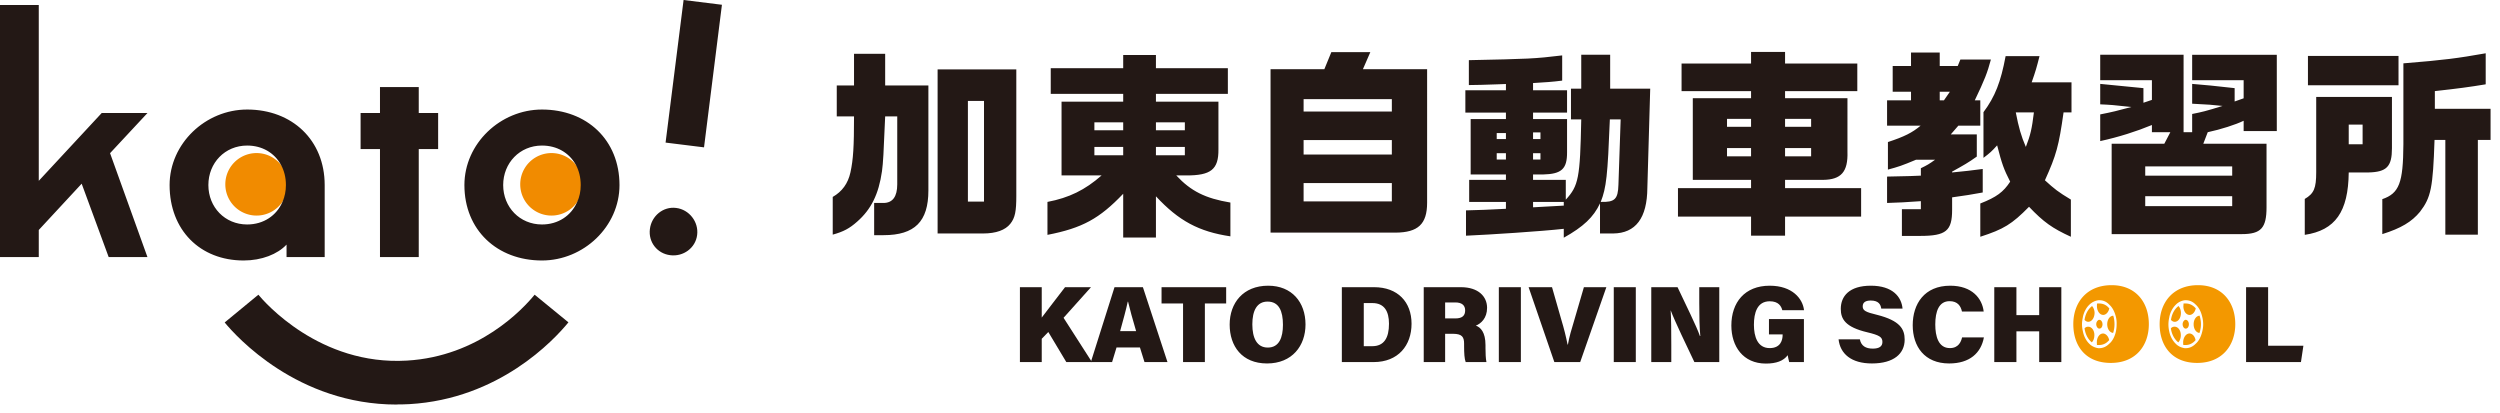
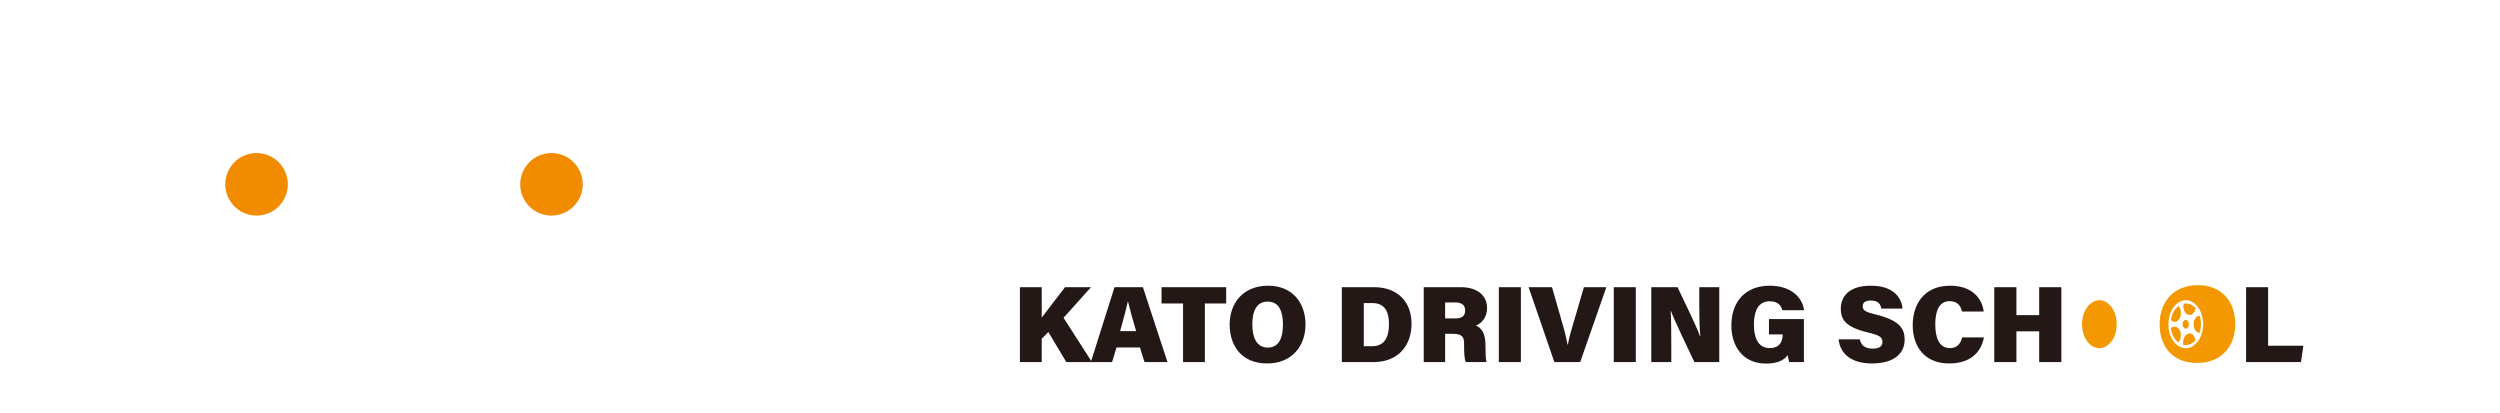
<svg xmlns="http://www.w3.org/2000/svg" width="236" height="39" fill="none">
  <g clip-path="url(#a)">
    <path fill="#F18B00" d="M24.22 20.35a2.95 2.95 0 1 0 0-5.9 2.95 2.95 0 0 0 0 5.9ZM52.06 20.35a2.95 2.95 0 1 0 0-5.9 2.95 2.95 0 0 0 0 5.9Z" />
-     <path fill="#231815" d="M37.45 38.19c-9.35 0-15.14-6.41-16.24-7.75l3.18-2.62c.57.69 5.79 6.71 14.02 6.22 6.79-.39 10.95-4.86 12.06-6.22l3.19 2.61c-1.38 1.69-6.55 7.23-15.01 7.72-.4.02-.8.03-1.19.03l-.01.01ZM13.92 10.67H9.6l-5.94 6.4V.47H0v23.8h3.66v-2.56l4.05-4.37 2.55 6.93h3.66l-3.53-9.81 3.53-3.79ZM23.33 10.34c-3.93 0-7.32 3.21-7.32 7.13 0 4.24 2.87 7.12 6.99 7.12 1.7 0 3.2-.59 4.05-1.5v1.18h3.6v-6.8c0-4.25-3.08-7.13-7.32-7.13Zm3.33 8.73c-.55 1.27-1.77 2.12-3.33 2.12-2.1 0-3.66-1.63-3.66-3.72 0-2.09 1.56-3.73 3.66-3.73 1.42 0 2.56.69 3.17 1.78.32.56.49 1.22.49 1.95 0 .57-.11 1.1-.32 1.58 0 .01-.01.02-.01.02ZM39.53 10.67V8.22h-3.66v2.45h-1.83v3.4h1.83v10.2h3.66v-10.2h1.83v-3.4h-1.83ZM51.16 10.34c-3.92 0-7.32 3.21-7.32 7.13 0 4.24 3.08 7.12 7.32 7.12 3.93 0 7.32-3.2 7.32-7.12 0-4.25-3.07-7.13-7.32-7.13Zm3.3 8.78c-.56 1.24-1.76 2.07-3.3 2.07-2.09 0-3.66-1.63-3.66-3.72 0-2.09 1.57-3.73 3.66-3.73 1.42 0 2.54.68 3.16 1.75 0 0 .01.02.02.03.31.56.48 1.22.48 1.95 0 .58-.11 1.13-.34 1.61-.01.01-.01.03-.02.04ZM64.53 0l-1.7 13.46 3.63.45L68.15.45 64.53 0Zm-.7 19.63c-1.23-.16-2.33.76-2.48 1.99-.16 1.23.69 2.32 1.92 2.47 1.23.16 2.39-.68 2.54-1.91.16-1.23-.75-2.4-1.98-2.55ZM88.51 6.55v15.49h4.3c1.21 0 2.09-.32 2.56-.91.46-.57.57-1.2.57-2.64V6.55h-7.43Zm4.38 12.48h-1.52v-9.5h1.52v9.5ZM83.56 8.07V5.08h-2.94v2.99h-1.63v2.92h1.63c0 2.84-.07 4.06-.34 5.29-.23 1.04-.78 1.8-1.67 2.31v3.56c1.01-.28 1.58-.58 2.31-1.23 1.31-1.15 2.03-2.58 2.34-4.76.11-.83.15-1.59.3-5.17h1.14v6.41c0 1.17-.44 1.76-1.31 1.76h-.87v3.04h.89c2.94 0 4.23-1.29 4.23-4.22V8.07h-4.08ZM111.04 16.56h.89c2.39.02 3.11-.57 3.09-2.46V9.6h-5.9v-.74h6.79V6.44h-6.79V5.19h-3.09v1.25h-6.84v2.42h6.84v.74h-5.82v6.96h3.78c-1.56 1.37-3.06 2.11-5.11 2.5v3.11c3.29-.64 4.91-1.53 7.15-3.88v4.13h3.09v-3.89c2.15 2.32 4.06 3.34 7.03 3.78v-3.19c-2.36-.39-3.74-1.08-5.11-2.56Zm-5.01-1.9h-2.72v-.79h2.72v.79Zm0-2.36h-2.72v-.75h2.72v.75Zm3.09-.75h2.73v.75h-2.73v-.75Zm0 3.11v-.79h2.73v.79h-2.73ZM128.66 6.53l.7-1.61h-3.68l-.66 1.61h-5.08v15.43h11.79c2.14-.01 2.99-.81 2.99-2.82V6.53h-6.06Zm2.73 12.48h-8.33v-1.73h8.33v1.73Zm0-4.42h-8.33v-1.37h8.33v1.37Zm0-4.06h-8.33V9.36h8.33v1.17ZM152 8.37v-3.2h-2.73v3.2h-.97v2.9h.97c-.11 5.54-.25 6.26-1.46 7.58v-1.87h-3.09v-.51h.95c1.75-.04 2.27-.53 2.26-2.09v-3.14h-3.21v-.61h3.21V8.52h-3.21v-.68c1.18-.07 1.81-.11 2.75-.23V5.23c-2.65.32-3.15.33-8.81.45v2.35l1.15-.02 1.56-.05.79-.03v.59h-3.83v2.11h3.83v.61h-3.33v5.23h3.33v.51h-3.47v2.08h3.47v.65c-1.93.1-2.27.11-3.77.15v2.39c2.27-.1 7.09-.41 9.23-.65v.84c1.86-1.04 2.81-1.94 3.42-3.24v2.84h1.24c2.13-.02 3.21-1.46 3.23-4.3l.27-9.37H152Zm-7.28 4.13h.7v.63h-.7v-.63Zm0 1.96h.7v.6h-.7v-.6Zm-2.56.6h-.87v-.6h.87v.6Zm0-1.93h-.87v-.57h.87v.57Zm5.46 6.28-2.9.16v-.51h2.9v.35Zm5.16-1.97c-.04 1.36-.34 1.66-1.67 1.62.53-1.36.65-2.46.86-7.79h1.02l-.21 6.17ZM168.51 17.76v-.78h3.58c1.72-.02 2.37-.76 2.31-2.65V9.27h-5.89V8.6h6.82V6h-6.82V4.9h-3.21V6h-6.56v2.6h6.56v.67h-5.5v7.71h5.5v.78h-6.9v2.69h6.9v1.8h3.21v-1.8h7.18v-2.69h-7.18Zm0-6.54h2.46v.75h-2.46v-.75Zm0 2.76h2.46v.78h-2.46v-.78Zm-3.21.78h-2.27v-.78h2.27v.78Zm0-2.79h-2.27v-.75h2.27v.75ZM195.55 10.61V7.77h-3.76c.38-1.07.47-1.41.74-2.47h-3.2c-.46 2.45-.99 3.81-2.09 5.29v4.31c.61-.46.78-.61 1.29-1.18.46 1.78.62 2.23 1.23 3.43-.64.98-1.29 1.46-2.82 2.06v3.14c2.2-.71 2.98-1.18 4.6-2.83 1.37 1.44 2.2 2.03 3.95 2.83v-3.51c-1.2-.72-1.54-.99-2.45-1.82 1.08-2.39 1.31-3.23 1.76-6.41h.75Zm-4.31 3.26c-.44-1.01-.68-1.86-.95-3.26H192c-.19 1.56-.32 2.12-.76 3.26Zm-6.96 2.33c1.12-.62 1.5-.83 2.33-1.42v-2.09h-2.46l.72-.83h2.07V9.47h-.52c.93-1.95 1.18-2.58 1.52-3.85h-2.88l-.25.61h-1.7V4.96h-2.71v1.27h-1.73v2.43h1.73v.81h-2.26v2.39h3.17c-.8.67-1.54 1.04-3.09 1.55v2.6c1-.27 1.29-.36 2.65-.93h1.8c-.55.4-.74.51-1.34.8v.7c-.72.04-.93.04-3.19.09v2.49c1.29-.04 1.59-.06 3.19-.17v.76h-1.79v2.52h1.73c2.44 0 3.01-.48 3.01-2.46v-1.18c1.35-.19 1.75-.25 2.89-.46v-2.22c-1.2.16-1.58.2-2.89.33v-.08Zm-.77-6.73h-.4v-.81h.96l-.56.81ZM214.93 12.37v-7.2h-7.99v2.4h4.86v1.71l-.85.3V8.32c-2.07-.23-2.64-.29-4.01-.4v1.87c1.64.08 1.79.1 2.87.21-1.61.5-1.92.57-2.87.76v1.72h-.81V5.17h-7.87v2.4h4.88v1.86l-.8.27V8.32l-4.08-.4v1.93c.91.04 1.27.06 2.94.25-1.25.34-1.86.49-2.94.7v2.52c1.74-.38 3.41-.91 4.88-1.52v.68h1.74l-.57 1.09h-4.97v8.53h12.29c1.82 0 2.33-.59 2.33-2.53v-6h-5.97l.42-1.09c1.23-.26 2.65-.72 3.39-1.08v.97h3.13Zm-4.21 7.09h-8.21v-.94h8.21v.94Zm0-3.75v.87h-8.21v-.87h8.21ZM229.85 10.27V8.6c2.26-.25 3.23-.38 4.8-.64V5.03c-2.73.48-3.85.63-7.77.95v7.64c-.02 3.66-.4 4.63-1.99 5.18v3.3c1.76-.55 2.78-1.16 3.56-2.11 1.04-1.36 1.22-2.27 1.37-6.78h1.02v8.94h3.07v-8.94h1.2v-2.94h-5.26Zm-11.98-4.99v2.77h8.55V5.28h-8.55Zm.78 3.87v7.11c0 1.51-.21 2.01-1.08 2.52v3.39c2.88-.43 4.11-2.18 4.15-5.89h1.86c1.72-.04 2.22-.55 2.22-2.28V9.15h-7.15Zm4.38 4.47h-1.31v-1.86h1.31v1.86Z" />
    <path fill="#F39800" d="M197.73 29.54c-.01.47-.27.84-.6.84-.13 0-.25-.07-.35-.18.08-.57.34-1.03.71-1.31.14.15.24.39.24.65ZM197.71 31.64c0 .29-.09.53-.24.68-.37-.29-.61-.76-.69-1.32.09-.12.22-.16.35-.16.33 0 .59.36.58.8ZM198.48 30.61c0 .24-.13.42-.31.41-.14 0-.29-.18-.29-.42 0-.21.15-.41.29-.41.18 0 .31.2.31.42ZM199.11 32.11c-.26.3-.58.46-.95.46h-.21c-.01-.09-.01-.16-.01-.27 0-.44.25-.82.59-.82.27.01.51.28.58.63ZM199.12 29.11c-.07.35-.31.62-.58.62-.33 0-.59-.38-.59-.82 0-.11 0-.18.02-.26h.21c.37 0 .69.16.94.46ZM199.61 30.61c0 .29-.05.58-.13.82-.32-.03-.56-.38-.56-.82 0-.44.24-.79.57-.81.08.24.12.53.12.81Z" />
-     <path fill="#F39800" d="M199.34 26.92c-2.37 0-3.62 1.65-3.62 3.68 0 2.03 1.14 3.66 3.54 3.66 2.4 0 3.59-1.68 3.59-3.66 0-2.11-1.28-3.68-3.51-3.68Zm.38 4.46c-.11.44-.32.84-.62 1.08-.26.26-.58.41-.95.41h-.07c-.3-.05-.61-.17-.85-.42-.3-.29-.52-.71-.61-1.19a2.86 2.86 0 0 1-.08-.67c0-.21.04-.44.08-.63v-.02c.1-.48.32-.9.63-1.19.25-.24.55-.37.85-.41h.08c.37 0 .69.15.94.42.29.26.49.64.61 1.11.06.21.09.48.08.74 0 .27-.03.53-.09.77ZM205.87 31.64c0 .29-.1.53-.24.68-.36-.29-.62-.76-.7-1.32.1-.12.22-.16.35-.16.34 0 .59.36.59.8ZM205.88 29.54c0 .47-.25.84-.59.84-.13 0-.26-.07-.35-.18.08-.57.34-1.03.71-1.31.14.15.23.39.23.65ZM206.63 30.61c0 .24-.13.42-.31.41-.14 0-.28-.18-.28-.42 0-.21.15-.41.29-.41.17 0 .3.2.3.42ZM207.26 32.11c-.25.3-.58.46-.94.46h-.21c-.02-.09-.02-.16-.02-.27.01-.44.27-.82.6-.82.28.01.51.28.57.63ZM207.28 29.11c-.07.35-.31.62-.58.62-.34 0-.59-.38-.59-.82.01-.11.01-.18.02-.26h.21c.36 0 .68.16.94.46ZM207.77 30.61c0 .29-.06.58-.14.82-.32-.03-.55-.38-.55-.82 0-.44.24-.79.56-.81.08.24.13.53.13.81Z" />
+     <path fill="#F39800" d="M199.34 26.92Zm.38 4.46c-.11.44-.32.84-.62 1.08-.26.26-.58.41-.95.41h-.07c-.3-.05-.61-.17-.85-.42-.3-.29-.52-.71-.61-1.19a2.86 2.86 0 0 1-.08-.67c0-.21.04-.44.08-.63v-.02c.1-.48.32-.9.63-1.19.25-.24.55-.37.85-.41h.08c.37 0 .69.15.94.42.29.26.49.64.61 1.11.06.21.09.48.08.74 0 .27-.03.53-.09.77ZM205.87 31.64c0 .29-.1.53-.24.68-.36-.29-.62-.76-.7-1.32.1-.12.22-.16.35-.16.34 0 .59.36.59.8ZM205.88 29.54c0 .47-.25.84-.59.84-.13 0-.26-.07-.35-.18.08-.57.34-1.03.71-1.31.14.15.23.39.23.65ZM206.63 30.61c0 .24-.13.42-.31.41-.14 0-.28-.18-.28-.42 0-.21.15-.41.29-.41.17 0 .3.2.3.42ZM207.26 32.11c-.25.3-.58.46-.94.46h-.21c-.02-.09-.02-.16-.02-.27.01-.44.27-.82.6-.82.28.01.51.28.57.63ZM207.28 29.11c-.07.35-.31.62-.58.62-.34 0-.59-.38-.59-.82.01-.11.01-.18.02-.26h.21c.36 0 .68.16.94.46ZM207.77 30.61c0 .29-.06.58-.14.82-.32-.03-.55-.38-.55-.82 0-.44.24-.79.56-.81.08.24.13.53.13.81Z" />
    <path fill="#F39800" d="M207.49 26.92c-2.36 0-3.62 1.65-3.62 3.68 0 2.03 1.15 3.66 3.54 3.66s3.6-1.68 3.6-3.66c0-2.11-1.28-3.68-3.52-3.68Zm.38 4.46c-.11.44-.32.84-.61 1.08-.25.26-.58.41-.94.41h-.08c-.31-.05-.61-.17-.85-.42-.3-.29-.53-.71-.62-1.19a2.87 2.87 0 0 1 .01-1.3v-.02c.09-.48.33-.9.63-1.19.24-.24.54-.37.85-.41h.08c.37 0 .68.15.94.42.29.26.49.64.6 1.11.06.21.1.48.1.74s-.04.53-.11.77Z" />
    <path fill="#231815" d="M103.01 34.07 100.4 30l2.59-2.89h-2.45c-.7.93-1.73 2.23-2.2 2.87v-2.87h-2.06v7.07h2.06v-2.2l.62-.64 1.7 2.84h2.42l-.07-.11Z" />
    <path fill="#231815" d="M107.89 27.11h-2.68l-2.2 6.96-.03.11h2l.42-1.38h2.21l.43 1.38h2.17l-2.32-7.07Zm-2.15 4.15c.28-1.02.56-2.02.72-2.78h.03c.16.69.43 1.67.76 2.78h-1.51ZM109.65 27.11v1.54h2.03v5.53h2.06v-5.53h2.01v-1.54h-6.1ZM119.72 26.97c-2.37 0-3.64 1.64-3.64 3.67 0 2.03 1.16 3.67 3.53 3.67s3.63-1.67 3.63-3.68c0-2.11-1.3-3.66-3.52-3.66Zm-.04 5.84c-1.03 0-1.46-.9-1.46-2.19s.43-2.15 1.44-2.15c1.07 0 1.45.89 1.45 2.19 0 1.19-.35 2.15-1.43 2.15ZM129.71 27.11h-3.04v7.07h3c2.32 0 3.58-1.57 3.58-3.62s-1.3-3.45-3.54-3.45Zm-.17 5.57h-.8v-4.07h.82c1.12 0 1.56.78 1.56 1.95 0 1.33-.46 2.12-1.58 2.12ZM140.23 32.57c0-1.21-.47-1.68-.91-1.83.48-.19 1.06-.7 1.06-1.68 0-1.06-.81-1.95-2.48-1.95h-3.5v7.07h2.02v-2.67h.73c.9 0 1.06.33 1.06.94v.19c0 .71.03 1.23.15 1.54h1.96c-.07-.31-.09-.88-.09-1.32v-.29Zm-2.85-2.51h-.96v-1.51h.96c.63 0 .93.28.93.75s-.24.76-.93.76ZM141.49 27.11v7.07h2.08v-7.07h-2.08ZM149.52 27.11l-.89 3.05c-.3.98-.49 1.64-.62 2.37h-.03c-.16-.79-.32-1.45-.6-2.38l-.87-3.04h-2.21l2.43 7.07h2.44l2.47-7.07h-2.12ZM152.34 27.11v7.07h2.08v-7.07h-2.08ZM160.41 27.11v1.5c0 1.13.02 2.38.1 3.11h-.04c-.29-.87-1.37-3.03-2.11-4.61h-2.48v7.07h1.89v-1.6c0-1.24-.01-2.6-.06-3.27h.01c.34.93 1.62 3.59 2.23 4.87h2.35v-7.07h-1.89ZM166.99 31.57h1.29v.05c0 .47-.18 1.24-1.22 1.24-1.15 0-1.49-1.09-1.49-2.2s.3-2.22 1.49-2.22c.84 0 1.09.47 1.19.84h2.05c-.12-1.08-1.1-2.31-3.24-2.31-2.36 0-3.62 1.58-3.62 3.76 0 1.96 1.1 3.59 3.26 3.59.98 0 1.66-.25 2.06-.79.03.16.08.45.14.65h1.39v-4.06h-3.3v1.45ZM177.19 29.72c-1.09-.26-1.35-.41-1.35-.8 0-.39.29-.55.76-.55.74 0 .94.38.99.76h2.01c-.1-1.11-.94-2.16-2.99-2.16-2.05 0-2.84 1-2.84 2.19 0 .95.42 1.72 2.51 2.21 1.12.27 1.42.44 1.42.91 0 .41-.29.63-.91.63-.67 0-1.1-.26-1.22-.88h-2.01c.15 1.36 1.19 2.28 3.15 2.28 2.07 0 3.09-.93 3.09-2.25 0-1-.44-1.79-2.61-2.34ZM185.22 31.85c-.09.4-.33 1.01-1.15 1.01-1.09 0-1.38-1.12-1.38-2.23 0-1.25.35-2.2 1.35-2.2.77 0 1.06.47 1.17.98h2.05c-.14-1.23-1.09-2.44-3.16-2.44-2.44 0-3.54 1.72-3.54 3.73s1.12 3.61 3.44 3.61c1.94 0 3.01-.99 3.28-2.46h-2.06ZM192.5 27.11v2.64h-2.15v-2.64h-2.09v7.07h2.09v-2.9h2.15v2.9h2.09v-7.07h-2.09ZM214.11 32.64v-5.53h-2.08v7.07h5.18l.23-1.54h-3.33Z" />
  </g>
  <defs>
    <clipPath id="a">
      <path fill="#fff" d="M0 0h235.11v38.19H0z" />
    </clipPath>
  </defs>
</svg>